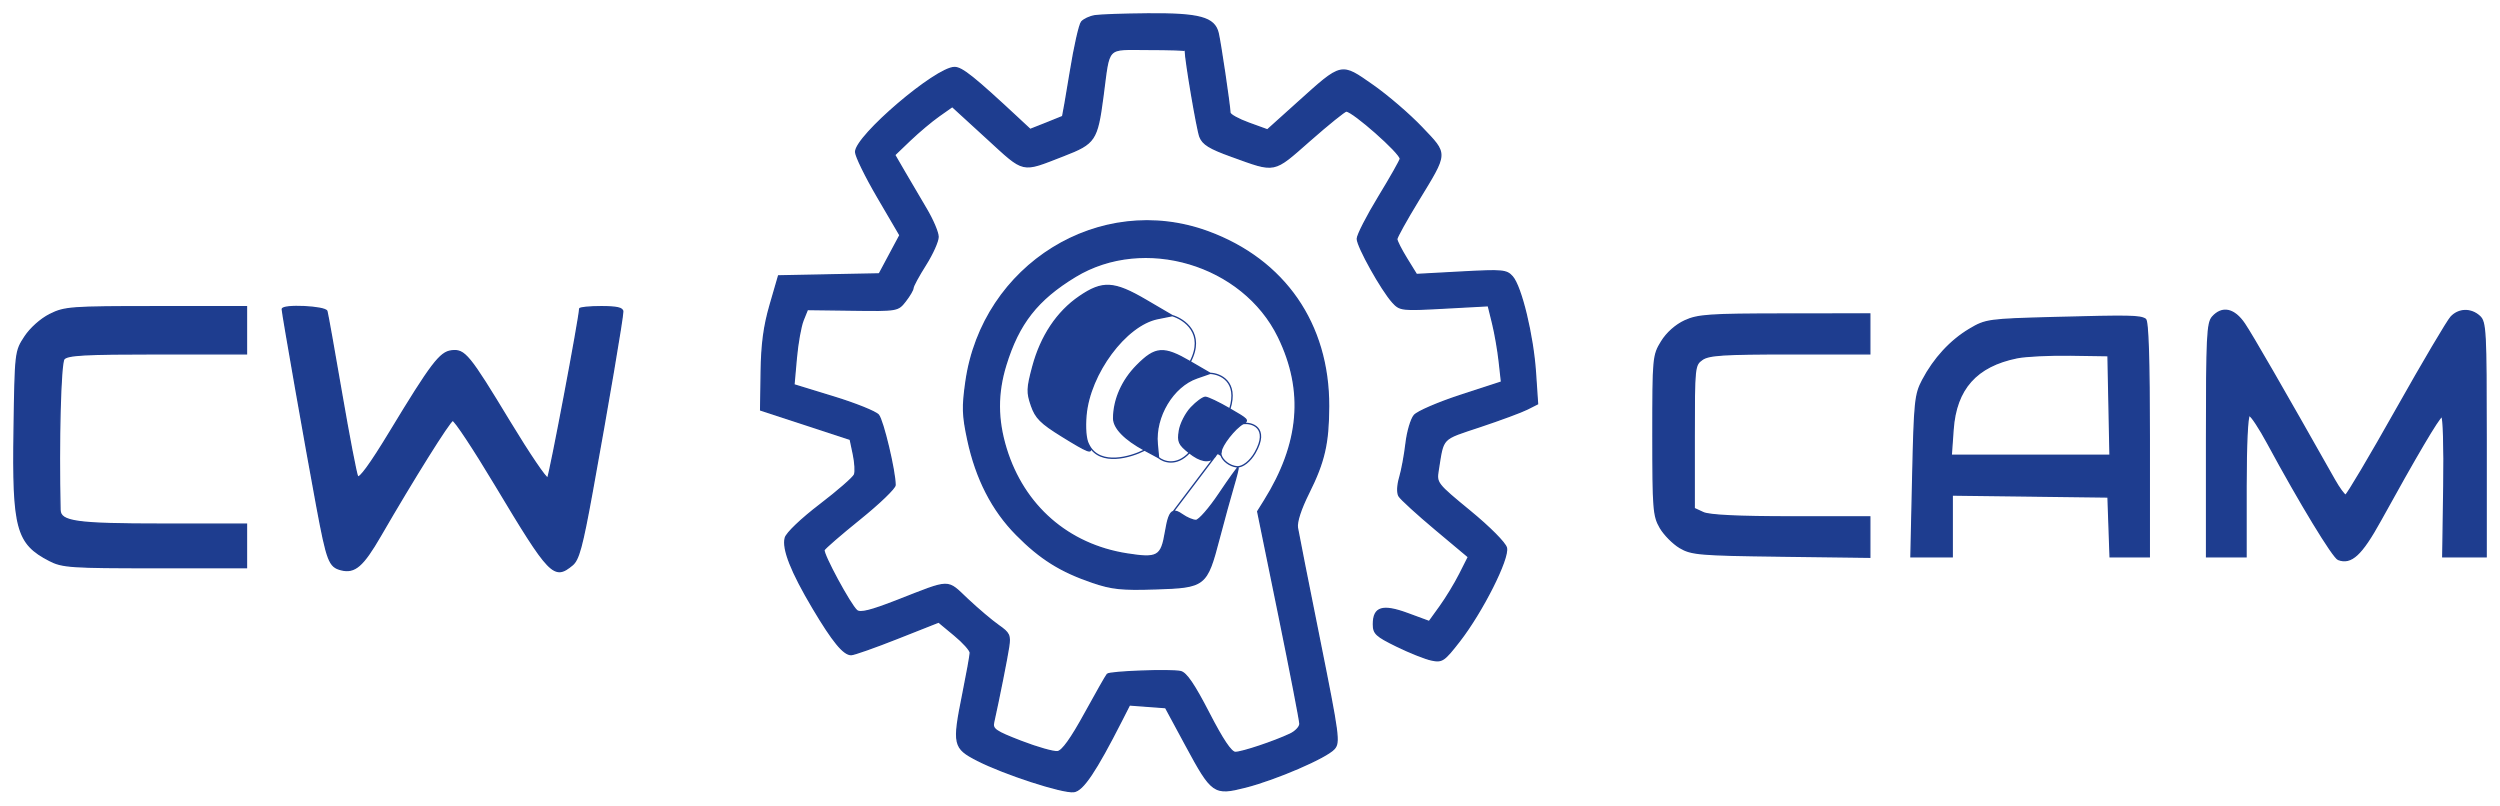
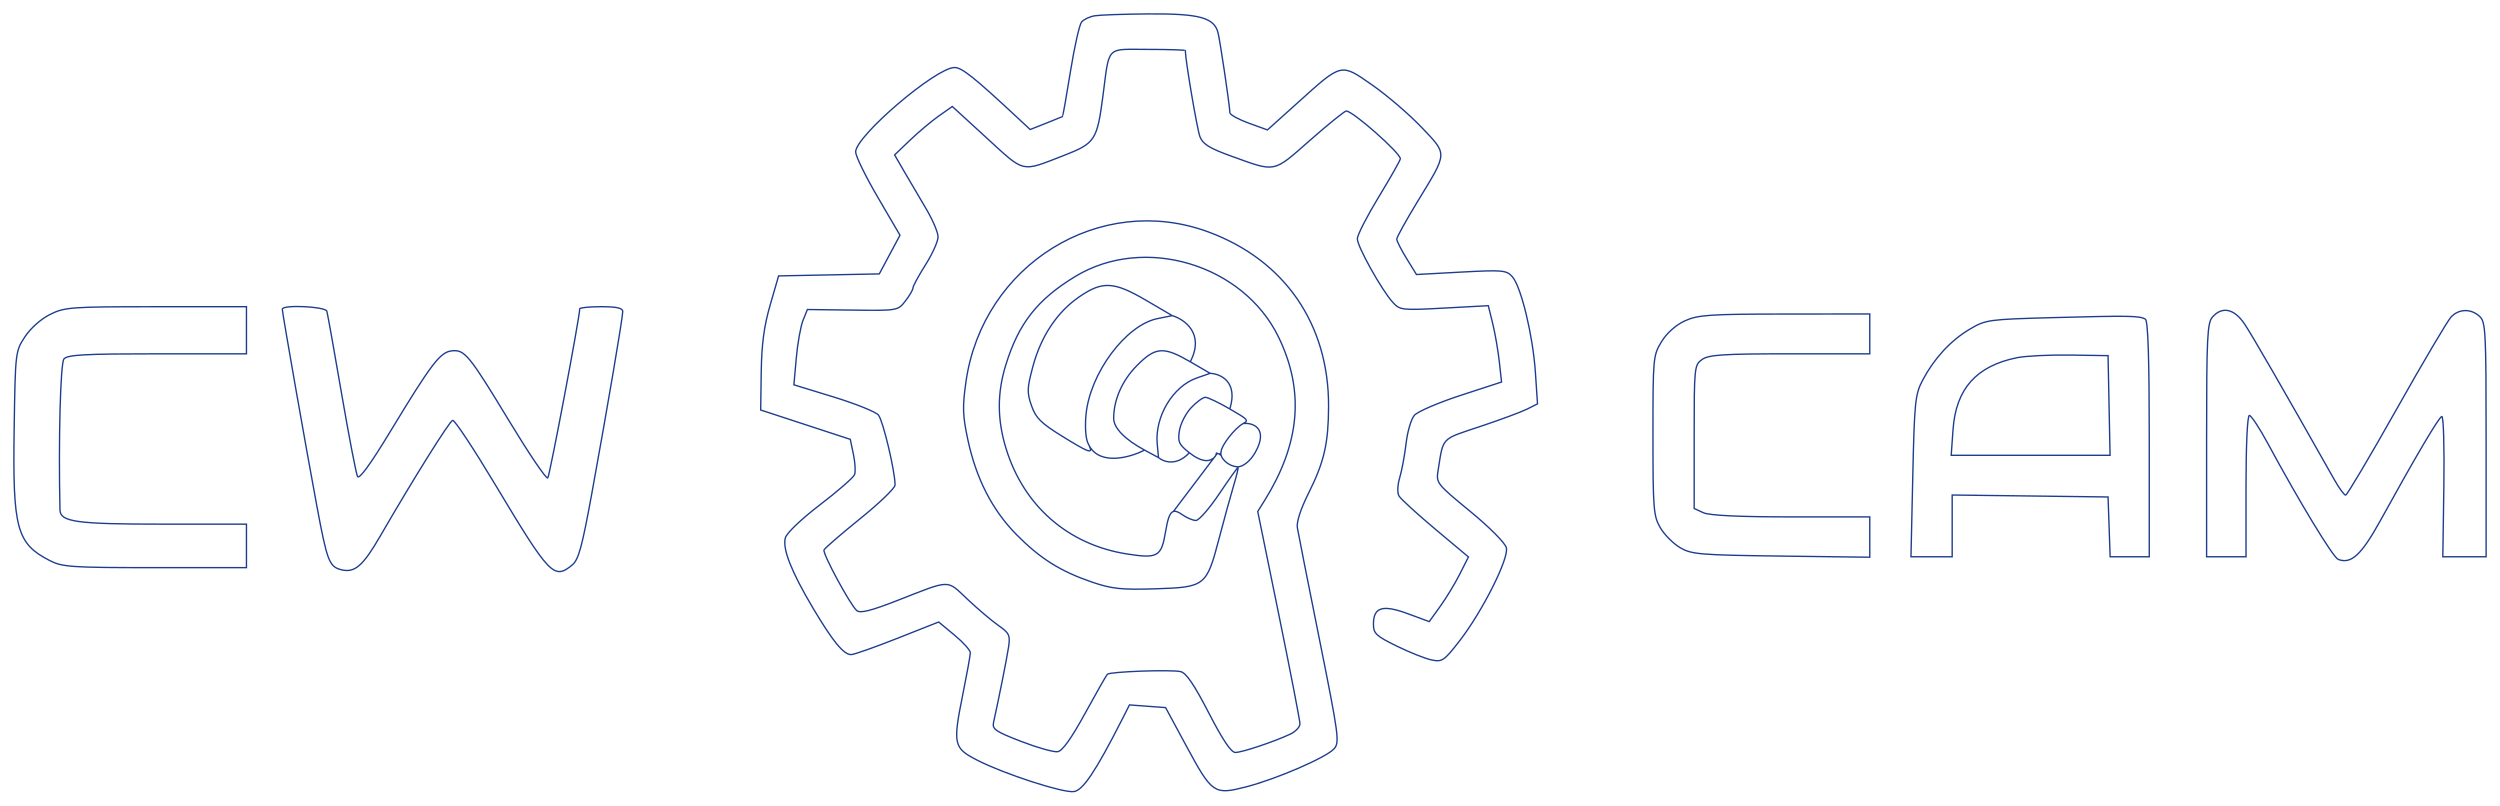
<svg xmlns="http://www.w3.org/2000/svg" fill="none" viewBox="0 0 180 58" height="58" width="180">
-   <path fill="#1E3D8F" d="M78.847 1.133C78.467 1.192 78.03 1.395 77.874 1.584C77.719 1.774 77.359 3.375 77.073 5.143C76.788 6.911 76.529 8.374 76.498 8.394C76.467 8.414 75.931 8.631 75.307 8.877L74.172 9.325L73.372 8.58C70.118 5.549 69.26 4.862 68.727 4.862C67.388 4.862 61.606 9.796 61.606 10.939C61.606 11.236 62.325 12.707 63.203 14.207L64.799 16.935L64.054 18.328L63.309 19.721L59.684 19.793L56.059 19.865L55.454 21.953C55.01 23.486 54.839 24.768 54.809 26.78L54.769 29.52L57.994 30.576L61.219 31.633L61.446 32.714C61.571 33.308 61.609 33.965 61.529 34.173C61.45 34.382 60.332 35.357 59.044 36.341C57.695 37.372 56.635 38.384 56.544 38.728C56.332 39.525 56.975 41.157 58.537 43.785C59.963 46.184 60.741 47.132 61.284 47.132C61.483 47.132 62.982 46.604 64.614 45.958L67.583 44.784L68.723 45.729C69.35 46.248 69.863 46.819 69.863 46.997C69.863 47.175 69.623 48.51 69.329 49.965C68.593 53.615 68.646 53.855 70.379 54.742C72.302 55.726 76.506 57.092 77.314 56.995C77.962 56.918 78.891 55.534 80.75 51.879L81.322 50.754L82.623 50.851L83.924 50.948L85.394 53.672C87.267 57.143 87.408 57.242 89.664 56.669C91.858 56.111 95.487 54.546 96.054 53.912C96.458 53.46 96.394 52.98 95.001 46.041C94.184 41.977 93.468 38.357 93.409 37.996C93.342 37.588 93.646 36.649 94.212 35.517C95.343 33.255 95.649 31.927 95.657 29.248C95.675 23.326 92.485 18.712 86.975 16.689C79.191 13.832 70.752 19.057 69.551 27.478C69.291 29.302 69.31 29.905 69.683 31.652C70.283 34.463 71.444 36.729 73.189 38.494C74.901 40.225 76.352 41.136 78.645 41.918C80.057 42.4 80.755 42.472 83.209 42.394C86.776 42.28 86.875 42.202 87.771 38.782C88.129 37.419 88.596 35.722 88.808 35.011C89.02 34.3 89.17 33.696 89.139 33.668C89.104 33.649 88.5 34.489 87.794 35.542C87.085 36.601 86.327 37.469 86.11 37.473C85.893 37.475 85.445 37.286 85.115 37.052C84.844 36.86 84.644 36.776 84.485 36.826C84.223 36.908 84.075 37.356 83.918 38.296C83.619 40.084 83.358 40.234 81.137 39.885C76.903 39.219 73.707 36.432 72.436 32.297C71.797 30.215 71.789 28.317 72.413 26.291C73.339 23.281 74.686 21.565 77.424 19.903C82.377 16.898 89.499 19.019 92.05 24.258C93.936 28.133 93.613 31.928 91.046 36.043L90.557 36.826L92.076 44.262C92.911 48.352 93.595 51.885 93.597 52.113C93.598 52.341 93.28 52.678 92.89 52.861C91.723 53.41 89.422 54.177 88.946 54.177C88.641 54.177 88.036 53.277 87.032 51.33C85.973 49.278 85.407 48.448 85.002 48.356C84.308 48.199 79.917 48.358 79.73 48.547C79.655 48.623 78.933 49.891 78.124 51.366C77.13 53.181 76.492 54.072 76.149 54.123C75.87 54.165 74.69 53.832 73.527 53.383C71.659 52.662 71.427 52.5 71.538 52.002C71.919 50.287 72.494 47.401 72.617 46.584C72.744 45.74 72.67 45.582 71.891 45.037C71.414 44.703 70.413 43.856 69.667 43.155C68.13 41.71 68.533 41.703 64.589 43.243C62.686 43.985 61.937 44.171 61.688 43.961C61.225 43.572 59.224 39.871 59.329 39.597C59.375 39.475 60.545 38.463 61.929 37.347C63.312 36.231 64.444 35.141 64.444 34.924C64.444 33.925 63.572 30.258 63.245 29.881C63.044 29.649 61.592 29.065 60.019 28.583L57.16 27.706L57.333 25.771C57.428 24.707 57.647 23.487 57.819 23.061L58.132 22.285L61.389 22.327C64.636 22.369 64.647 22.368 65.19 21.669C65.489 21.284 65.734 20.862 65.734 20.731C65.734 20.6 66.141 19.85 66.638 19.065C67.134 18.28 67.54 17.375 67.54 17.055C67.54 16.735 67.154 15.828 66.684 15.038C66.214 14.249 65.511 13.052 65.121 12.378L64.412 11.154L65.525 10.089C66.137 9.504 67.071 8.719 67.601 8.346L68.565 7.667L71.051 9.942C73.824 12.479 73.481 12.401 76.571 11.204C78.844 10.323 78.988 10.106 79.406 6.949C79.9 3.216 79.573 3.557 82.662 3.557C84.137 3.557 85.343 3.596 85.343 3.642C85.343 4.304 86.199 9.345 86.397 9.846C86.607 10.38 87.087 10.677 88.648 11.24C91.9 12.414 91.624 12.469 94.321 10.1C95.641 8.941 96.815 7.993 96.931 7.993C97.406 7.993 100.824 11.011 100.824 11.43C100.824 11.538 100.127 12.77 99.275 14.168C98.424 15.566 97.728 16.927 97.728 17.193C97.728 17.748 99.475 20.881 100.276 21.762C100.797 22.334 100.913 22.348 103.986 22.181L107.158 22.01L107.472 23.286C107.645 23.988 107.86 25.224 107.949 26.034L108.112 27.506L105.177 28.463C103.563 28.989 102.056 29.639 101.829 29.908C101.601 30.177 101.336 31.08 101.239 31.915C101.142 32.75 100.937 33.859 100.783 34.379C100.618 34.935 100.596 35.484 100.728 35.711C100.851 35.923 102.027 36.998 103.34 38.099L105.728 40.1L105.106 41.333C104.764 42.011 104.128 43.059 103.694 43.66L102.905 44.755L101.35 44.182C99.538 43.515 98.888 43.716 98.888 44.943C98.888 45.613 99.076 45.789 100.566 46.518C101.488 46.97 102.612 47.418 103.064 47.514C103.832 47.676 103.964 47.588 105.068 46.171C106.715 44.055 108.651 40.214 108.459 39.441C108.374 39.097 107.248 37.964 105.851 36.816C103.428 34.825 103.396 34.783 103.545 33.854C103.934 31.432 103.715 31.66 106.573 30.707C108.023 30.224 109.544 29.66 109.955 29.453L110.701 29.077L110.549 26.819C110.37 24.153 109.521 20.634 108.885 19.921C108.468 19.453 108.195 19.429 105.21 19.59L101.985 19.765L101.275 18.614C100.885 17.98 100.566 17.352 100.566 17.216C100.566 17.081 101.249 15.848 102.084 14.477C104.247 10.926 104.235 11.15 102.361 9.176C101.483 8.252 99.897 6.888 98.836 6.147C96.524 4.531 96.65 4.502 93.479 7.355L91.256 9.355L89.912 8.867C89.173 8.598 88.562 8.262 88.554 8.121C88.519 7.467 87.869 3.082 87.704 2.383C87.439 1.265 86.367 0.973 82.634 1.002C80.931 1.016 79.227 1.074 78.847 1.133ZM77.714 21.366C76.114 22.462 74.951 24.209 74.366 26.396C73.947 27.961 73.937 28.256 74.267 29.206C74.574 30.089 74.939 30.455 76.442 31.387C78.362 32.577 78.726 32.727 78.43 32.106C78.408 32.06 78.383 32.01 78.354 31.955C78.174 31.615 78.109 30.792 78.189 29.889C78.458 26.89 81.051 23.397 83.35 22.937L84.403 22.726L82.517 21.622C80.198 20.265 79.384 20.221 77.714 21.366ZM3.598 22.643C2.945 22.97 2.194 23.639 1.792 24.254C1.107 25.299 1.103 25.337 1.019 30.935C0.911 38.065 1.2 39.134 3.569 40.355C4.484 40.828 5.106 40.87 11.155 40.87H17.745V39.304V37.739H11.694C5.497 37.739 4.339 37.579 4.319 36.718C4.203 31.808 4.35 26.155 4.603 25.847C4.852 25.544 6.086 25.475 11.326 25.475H17.745V23.779V22.083L11.23 22.084C5.089 22.084 4.652 22.116 3.598 22.643ZM20.325 22.263C20.325 22.522 22.04 32.289 22.813 36.432C23.554 40.406 23.705 40.801 24.566 41.019C25.539 41.267 26.127 40.759 27.382 38.591C29.78 34.449 32.354 30.335 32.592 30.265C32.728 30.224 34.116 32.321 35.676 34.925C39.588 41.45 39.887 41.76 41.204 40.674C41.66 40.298 41.913 39.367 42.636 35.391C43.771 29.153 44.836 22.879 44.836 22.433C44.836 22.179 44.411 22.083 43.288 22.083C42.436 22.083 41.74 22.152 41.74 22.236C41.74 22.823 39.58 34.257 39.439 34.412C39.342 34.52 38.108 32.701 36.695 30.369C33.759 25.52 33.457 25.151 32.511 25.264C31.687 25.361 31.052 26.198 28.091 31.086C26.675 33.423 25.861 34.541 25.742 34.309C25.642 34.114 25.126 31.431 24.595 28.346C24.065 25.26 23.587 22.589 23.534 22.409C23.432 22.065 20.325 21.923 20.325 22.263ZM159.302 22.821C158.924 23.245 158.875 24.248 158.875 31.693V40.087H160.294H161.713V34.999C161.713 32.036 161.814 29.911 161.953 29.911C162.085 29.911 162.685 30.821 163.286 31.933C165.576 36.172 167.98 40.133 168.353 40.277C169.281 40.637 170.025 39.952 171.389 37.478C173.95 32.832 175.584 30.062 175.809 29.986C175.932 29.944 175.999 32.194 175.958 34.999L175.883 40.087H177.441H179V31.648C179 23.803 178.967 23.177 178.528 22.776C177.911 22.211 177.048 22.227 176.484 22.815C176.236 23.074 174.466 26.068 172.551 29.468C170.637 32.869 168.987 35.651 168.886 35.651C168.784 35.651 168.42 35.153 168.075 34.542C164.378 27.996 162.151 24.134 161.604 23.323C160.863 22.223 160.005 22.037 159.302 22.821ZM121.311 23.102C120.659 23.401 120.016 23.974 119.634 24.596C119.027 25.582 119.013 25.738 119.013 31.346C119.013 36.65 119.053 37.155 119.538 37.991C119.827 38.488 120.466 39.133 120.957 39.426C121.78 39.914 122.362 39.963 128.237 40.038L134.623 40.12V38.669V37.217H128.959C125.21 37.217 123.072 37.115 122.637 36.914L121.98 36.611V31.449C121.98 26.411 121.994 26.278 122.554 25.881C123.031 25.543 124.09 25.475 128.875 25.475H134.623V24.04V22.605L128.495 22.611C123.079 22.616 122.244 22.673 121.311 23.102ZM147.91 22.866C143.155 22.993 142.972 23.018 141.818 23.704C140.442 24.522 139.258 25.805 138.431 27.374C137.893 28.395 137.841 28.9 137.72 34.282L137.59 40.088L139.073 40.088L140.557 40.087V37.864V35.641L146.168 35.711L151.78 35.782L151.855 37.934L151.93 40.087H153.339H154.747V31.622C154.747 25.872 154.658 23.102 154.47 22.985C154.069 22.734 153.358 22.721 147.91 22.866ZM81.856 26.324C80.795 27.396 80.188 28.776 80.184 30.119C80.183 30.814 80.986 31.64 82.411 32.408L83.413 32.949L83.32 31.969C83.135 29.999 84.446 27.813 86.173 27.213L87.131 26.88L85.698 26.047C83.773 24.929 83.194 24.97 81.856 26.324ZM145.231 25.753C142.294 26.347 140.826 27.995 140.618 30.931L140.487 32.781H146.206H151.924L151.852 29.194L151.78 25.606L149.071 25.565C147.581 25.543 145.853 25.627 145.231 25.753ZM85.769 29.349C85.382 29.756 85 30.502 84.919 31.004C84.79 31.811 84.873 31.997 85.632 32.597C86.415 33.217 87.014 33.317 87.416 32.949C87.659 32.726 87.498 32.546 87.649 32.641C87.693 32.668 87.734 32.682 87.771 32.685C87.826 32.689 87.871 32.667 87.897 32.622C87.914 32.594 87.923 32.557 87.923 32.512C87.923 32.094 88.903 30.826 89.5 30.5C89.942 30.259 89.833 30.192 88.546 29.445C87.752 28.984 86.961 28.606 86.787 28.606C86.614 28.606 86.155 28.94 85.769 29.349Z" clip-rule="evenodd" fill-rule="evenodd" />
  <path stroke-width="0.1" stroke="#1E3D8F" d="M89.139 33.668C89.17 33.696 89.02 34.3 88.808 35.011C88.596 35.722 88.129 37.419 87.771 38.782C86.875 42.202 86.776 42.28 83.209 42.394C80.755 42.472 80.057 42.4 78.645 41.918C76.352 41.136 74.901 40.225 73.189 38.494C71.444 36.729 70.283 34.463 69.683 31.652C69.31 29.905 69.291 29.302 69.551 27.478C70.752 19.057 79.191 13.832 86.975 16.689C92.485 18.712 95.675 23.326 95.657 29.248C95.649 31.927 95.343 33.255 94.212 35.517C93.646 36.649 93.342 37.588 93.409 37.996C93.468 38.357 94.184 41.977 95.001 46.041C96.394 52.98 96.458 53.46 96.054 53.912C95.487 54.546 91.858 56.111 89.664 56.669C87.408 57.242 87.267 57.143 85.394 53.672L83.924 50.948L82.623 50.851L81.322 50.754L80.75 51.879C78.891 55.534 77.962 56.918 77.314 56.995C76.506 57.092 72.302 55.726 70.379 54.742C68.646 53.855 68.593 53.615 69.329 49.965C69.623 48.51 69.863 47.175 69.863 46.997C69.863 46.819 69.35 46.248 68.723 45.729L67.583 44.784L64.614 45.958C62.982 46.604 61.483 47.132 61.284 47.132C60.741 47.132 59.963 46.184 58.537 43.785C56.975 41.157 56.332 39.525 56.544 38.728C56.635 38.384 57.695 37.372 59.044 36.341C60.332 35.357 61.45 34.382 61.529 34.173C61.609 33.965 61.571 33.308 61.446 32.714L61.219 31.633L57.994 30.576L54.769 29.52L54.809 26.78C54.839 24.768 55.01 23.486 55.454 21.953L56.059 19.865L59.684 19.793L63.309 19.721L64.054 18.328L64.799 16.935L63.203 14.207C62.325 12.707 61.606 11.236 61.606 10.939C61.606 9.796 67.388 4.862 68.727 4.862C69.26 4.862 70.118 5.549 73.372 8.58L74.172 9.325L75.307 8.877C75.931 8.631 76.467 8.414 76.498 8.394C76.529 8.374 76.788 6.911 77.073 5.143C77.359 3.375 77.719 1.774 77.874 1.584C78.03 1.395 78.467 1.192 78.847 1.133C79.227 1.074 80.931 1.016 82.634 1.002C86.367 0.973 87.439 1.265 87.704 2.383C87.869 3.082 88.519 7.467 88.554 8.121C88.562 8.262 89.173 8.598 89.912 8.867L91.256 9.355L93.479 7.355C96.65 4.502 96.524 4.531 98.836 6.147C99.897 6.888 101.483 8.252 102.361 9.176C104.235 11.15 104.247 10.926 102.084 14.477C101.249 15.848 100.566 17.081 100.566 17.216C100.566 17.352 100.885 17.98 101.275 18.614L101.985 19.765L105.21 19.59C108.195 19.429 108.468 19.453 108.885 19.921C109.521 20.634 110.37 24.153 110.549 26.819L110.701 29.077L109.955 29.453C109.544 29.66 108.023 30.224 106.573 30.707C103.715 31.66 103.934 31.432 103.545 33.854C103.396 34.783 103.428 34.825 105.851 36.816C107.248 37.964 108.374 39.097 108.459 39.441C108.651 40.214 106.715 44.055 105.068 46.171C103.964 47.588 103.832 47.676 103.064 47.514C102.612 47.418 101.488 46.97 100.566 46.518C99.076 45.789 98.888 45.613 98.888 44.943C98.888 43.716 99.538 43.515 101.35 44.182L102.905 44.755L103.694 43.66C104.128 43.059 104.764 42.011 105.106 41.333L105.728 40.1L103.34 38.099C102.027 36.998 100.851 35.923 100.728 35.711C100.596 35.484 100.618 34.935 100.783 34.379C100.937 33.859 101.142 32.75 101.239 31.915C101.336 31.08 101.601 30.177 101.829 29.908C102.056 29.639 103.563 28.989 105.177 28.463L108.112 27.506L107.949 26.034C107.86 25.224 107.645 23.988 107.472 23.286L107.158 22.01L103.986 22.181C100.913 22.348 100.797 22.334 100.276 21.762C99.475 20.881 97.728 17.748 97.728 17.193C97.728 16.927 98.424 15.566 99.275 14.168C100.127 12.77 100.824 11.538 100.824 11.43C100.824 11.011 97.406 7.993 96.931 7.993C96.815 7.993 95.641 8.941 94.321 10.1C91.624 12.469 91.9 12.414 88.648 11.24C87.087 10.677 86.607 10.38 86.397 9.846C86.199 9.345 85.343 4.304 85.343 3.642C85.343 3.596 84.137 3.557 82.662 3.557C79.573 3.557 79.9 3.216 79.406 6.949C78.988 10.106 78.844 10.323 76.571 11.204C73.481 12.401 73.824 12.479 71.051 9.942L68.565 7.667L67.601 8.346C67.071 8.719 66.137 9.504 65.525 10.089L64.412 11.154L65.121 12.378C65.511 13.052 66.214 14.249 66.684 15.038C67.154 15.828 67.54 16.735 67.54 17.055C67.54 17.375 67.134 18.28 66.638 19.065C66.141 19.85 65.734 20.6 65.734 20.731C65.734 20.862 65.489 21.284 65.19 21.669C64.647 22.368 64.636 22.369 61.389 22.327L58.132 22.285L57.819 23.061C57.647 23.487 57.428 24.707 57.333 25.771L57.16 27.706L60.019 28.583C61.592 29.065 63.044 29.649 63.245 29.881C63.572 30.258 64.444 33.925 64.444 34.924C64.444 35.141 63.312 36.231 61.929 37.347C60.545 38.463 59.375 39.475 59.329 39.597C59.224 39.871 61.225 43.572 61.688 43.961C61.937 44.171 62.686 43.985 64.589 43.243C68.533 41.703 68.13 41.71 69.667 43.155C70.413 43.856 71.414 44.703 71.891 45.037C72.67 45.582 72.744 45.74 72.617 46.584C72.494 47.401 71.919 50.287 71.538 52.002C71.427 52.5 71.659 52.662 73.527 53.383C74.69 53.832 75.87 54.165 76.149 54.123C76.492 54.072 77.13 53.181 78.124 51.366C78.933 49.891 79.655 48.623 79.73 48.547C79.917 48.358 84.308 48.199 85.002 48.356C85.407 48.448 85.973 49.278 87.032 51.33C88.036 53.277 88.641 54.177 88.946 54.177C89.422 54.177 91.723 53.41 92.89 52.861C93.28 52.678 93.598 52.341 93.597 52.113C93.595 51.885 92.911 48.352 92.076 44.262L90.557 36.826L91.046 36.043C93.613 31.928 93.936 28.133 92.05 24.258C89.499 19.019 82.377 16.898 77.424 19.903C74.686 21.565 73.339 23.281 72.413 26.291C71.789 28.317 71.797 30.215 72.436 32.297C73.707 36.432 76.903 39.219 81.137 39.885C83.358 40.234 83.619 40.084 83.918 38.296C84.075 37.356 84.223 36.908 84.485 36.826M89.139 33.668C89.104 33.649 88.5 34.489 87.794 35.542C87.085 36.601 86.327 37.469 86.11 37.473C85.893 37.475 85.445 37.286 85.115 37.052C84.844 36.86 84.644 36.776 84.485 36.826M89.139 33.668L89.058 33.61M78.354 31.955C78.174 31.615 78.109 30.792 78.189 29.889C78.458 26.89 81.051 23.397 83.35 22.937L84.403 22.726M78.354 31.955C78.383 32.01 78.408 32.06 78.43 32.106M78.354 31.955C78.378 32.008 78.403 32.058 78.43 32.106M84.403 22.726L82.517 21.622C80.198 20.265 79.384 20.221 77.714 21.366C76.114 22.462 74.951 24.209 74.366 26.396C73.947 27.961 73.937 28.256 74.267 29.206C74.574 30.089 74.939 30.455 76.442 31.387C78.362 32.577 78.726 32.727 78.43 32.106M84.403 22.726C85.278 22.988 86.763 24.018 85.698 26.047M82.411 32.408C80.986 31.64 80.183 30.814 80.184 30.119C80.188 28.776 80.795 27.396 81.856 26.324C83.194 24.97 83.773 24.929 85.698 26.047M82.411 32.408L83.413 32.949M82.411 32.408C81.402 32.923 79.242 33.551 78.43 32.106M83.413 32.949L83.32 31.969C83.135 29.999 84.446 27.813 86.173 27.213L87.131 26.88M83.413 32.949C83.767 33.249 84.707 33.599 85.632 32.597M87.131 26.88L85.698 26.047M87.131 26.88C87.861 26.911 89.166 27.468 88.546 29.445M85.632 32.597C84.873 31.997 84.79 31.811 84.919 31.004C85 30.502 85.382 29.756 85.769 29.349C86.155 28.94 86.614 28.606 86.787 28.606C86.961 28.606 87.752 28.984 88.546 29.445M85.632 32.597C86.415 33.217 87.014 33.317 87.416 32.949C87.659 32.726 87.498 32.546 87.649 32.641M87.649 32.641C87.693 32.668 87.734 32.682 87.771 32.685M87.649 32.641L84.485 36.826M87.923 32.512C87.923 32.094 88.903 30.826 89.5 30.5M87.923 32.512C87.923 32.557 87.914 32.594 87.897 32.622M87.923 32.512C87.908 32.546 87.9 32.583 87.897 32.622M89.5 30.5C89.942 30.259 89.833 30.192 88.546 29.445M89.5 30.5C90.104 30.397 91.407 30.774 90.365 32.597C90.025 33.192 89.478 33.648 89.058 33.61M87.771 32.685L87.921 32.793M87.771 32.685L87.9 32.695M87.771 32.685C87.826 32.689 87.871 32.667 87.897 32.622M89.058 33.61C88.518 33.561 88.034 33.149 87.921 32.793M87.921 32.793C87.911 32.76 87.903 32.727 87.9 32.695M87.897 32.622C87.896 32.646 87.897 32.67 87.9 32.695M3.598 22.643C2.945 22.97 2.194 23.639 1.792 24.254C1.107 25.299 1.103 25.337 1.019 30.935C0.911 38.065 1.2 39.134 3.569 40.355C4.484 40.828 5.106 40.87 11.155 40.87H17.745V39.304V37.739H11.694C5.497 37.739 4.339 37.579 4.319 36.718C4.203 31.808 4.35 26.155 4.603 25.847C4.852 25.544 6.086 25.475 11.326 25.475H17.745V23.779V22.083L11.23 22.084C5.089 22.084 4.652 22.116 3.598 22.643ZM20.325 22.263C20.325 22.522 22.04 32.289 22.813 36.432C23.554 40.406 23.705 40.801 24.566 41.019C25.539 41.267 26.127 40.759 27.382 38.591C29.78 34.449 32.354 30.335 32.592 30.265C32.728 30.224 34.116 32.321 35.676 34.925C39.588 41.45 39.887 41.76 41.204 40.674C41.66 40.298 41.913 39.367 42.636 35.391C43.771 29.153 44.836 22.879 44.836 22.433C44.836 22.179 44.411 22.083 43.288 22.083C42.436 22.083 41.74 22.152 41.74 22.236C41.74 22.823 39.58 34.257 39.439 34.412C39.342 34.52 38.108 32.701 36.695 30.369C33.759 25.52 33.457 25.151 32.511 25.264C31.687 25.361 31.052 26.198 28.091 31.086C26.675 33.423 25.861 34.541 25.742 34.309C25.642 34.114 25.126 31.431 24.595 28.346C24.065 25.26 23.587 22.589 23.534 22.409C23.432 22.065 20.325 21.923 20.325 22.263ZM159.302 22.821C158.924 23.245 158.875 24.248 158.875 31.693V40.087H160.294H161.713V34.999C161.713 32.036 161.814 29.911 161.953 29.911C162.085 29.911 162.685 30.821 163.286 31.933C165.576 36.172 167.98 40.133 168.353 40.277C169.281 40.637 170.025 39.952 171.389 37.478C173.95 32.832 175.584 30.062 175.809 29.986C175.932 29.944 175.999 32.194 175.958 34.999L175.883 40.087H177.441H179V31.648C179 23.803 178.967 23.177 178.528 22.776C177.911 22.211 177.048 22.227 176.484 22.815C176.236 23.074 174.466 26.068 172.551 29.468C170.637 32.869 168.987 35.651 168.886 35.651C168.784 35.651 168.42 35.153 168.075 34.542C164.378 27.996 162.151 24.134 161.604 23.323C160.863 22.223 160.005 22.037 159.302 22.821ZM121.311 23.102C120.659 23.401 120.016 23.974 119.634 24.596C119.027 25.582 119.013 25.738 119.013 31.346C119.013 36.65 119.053 37.155 119.538 37.991C119.827 38.488 120.466 39.133 120.957 39.426C121.78 39.914 122.362 39.963 128.237 40.038L134.623 40.12V38.669V37.217H128.959C125.21 37.217 123.072 37.115 122.637 36.914L121.98 36.611V31.449C121.98 26.411 121.994 26.278 122.554 25.881C123.031 25.543 124.09 25.475 128.875 25.475H134.623V24.04V22.605L128.495 22.611C123.079 22.616 122.244 22.673 121.311 23.102ZM147.91 22.866C143.155 22.993 142.972 23.018 141.818 23.704C140.442 24.522 139.258 25.805 138.431 27.374C137.893 28.395 137.841 28.9 137.72 34.282L137.59 40.088L139.073 40.088L140.557 40.087V37.864V35.641L146.168 35.711L151.78 35.782L151.855 37.934L151.93 40.087H153.339H154.747V31.622C154.747 25.872 154.658 23.102 154.47 22.985C154.069 22.734 153.358 22.721 147.91 22.866ZM145.231 25.753C142.294 26.347 140.826 27.995 140.618 30.931L140.487 32.781H146.206H151.924L151.852 29.194L151.78 25.606L149.071 25.565C147.581 25.543 145.853 25.627 145.231 25.753Z" />
</svg>